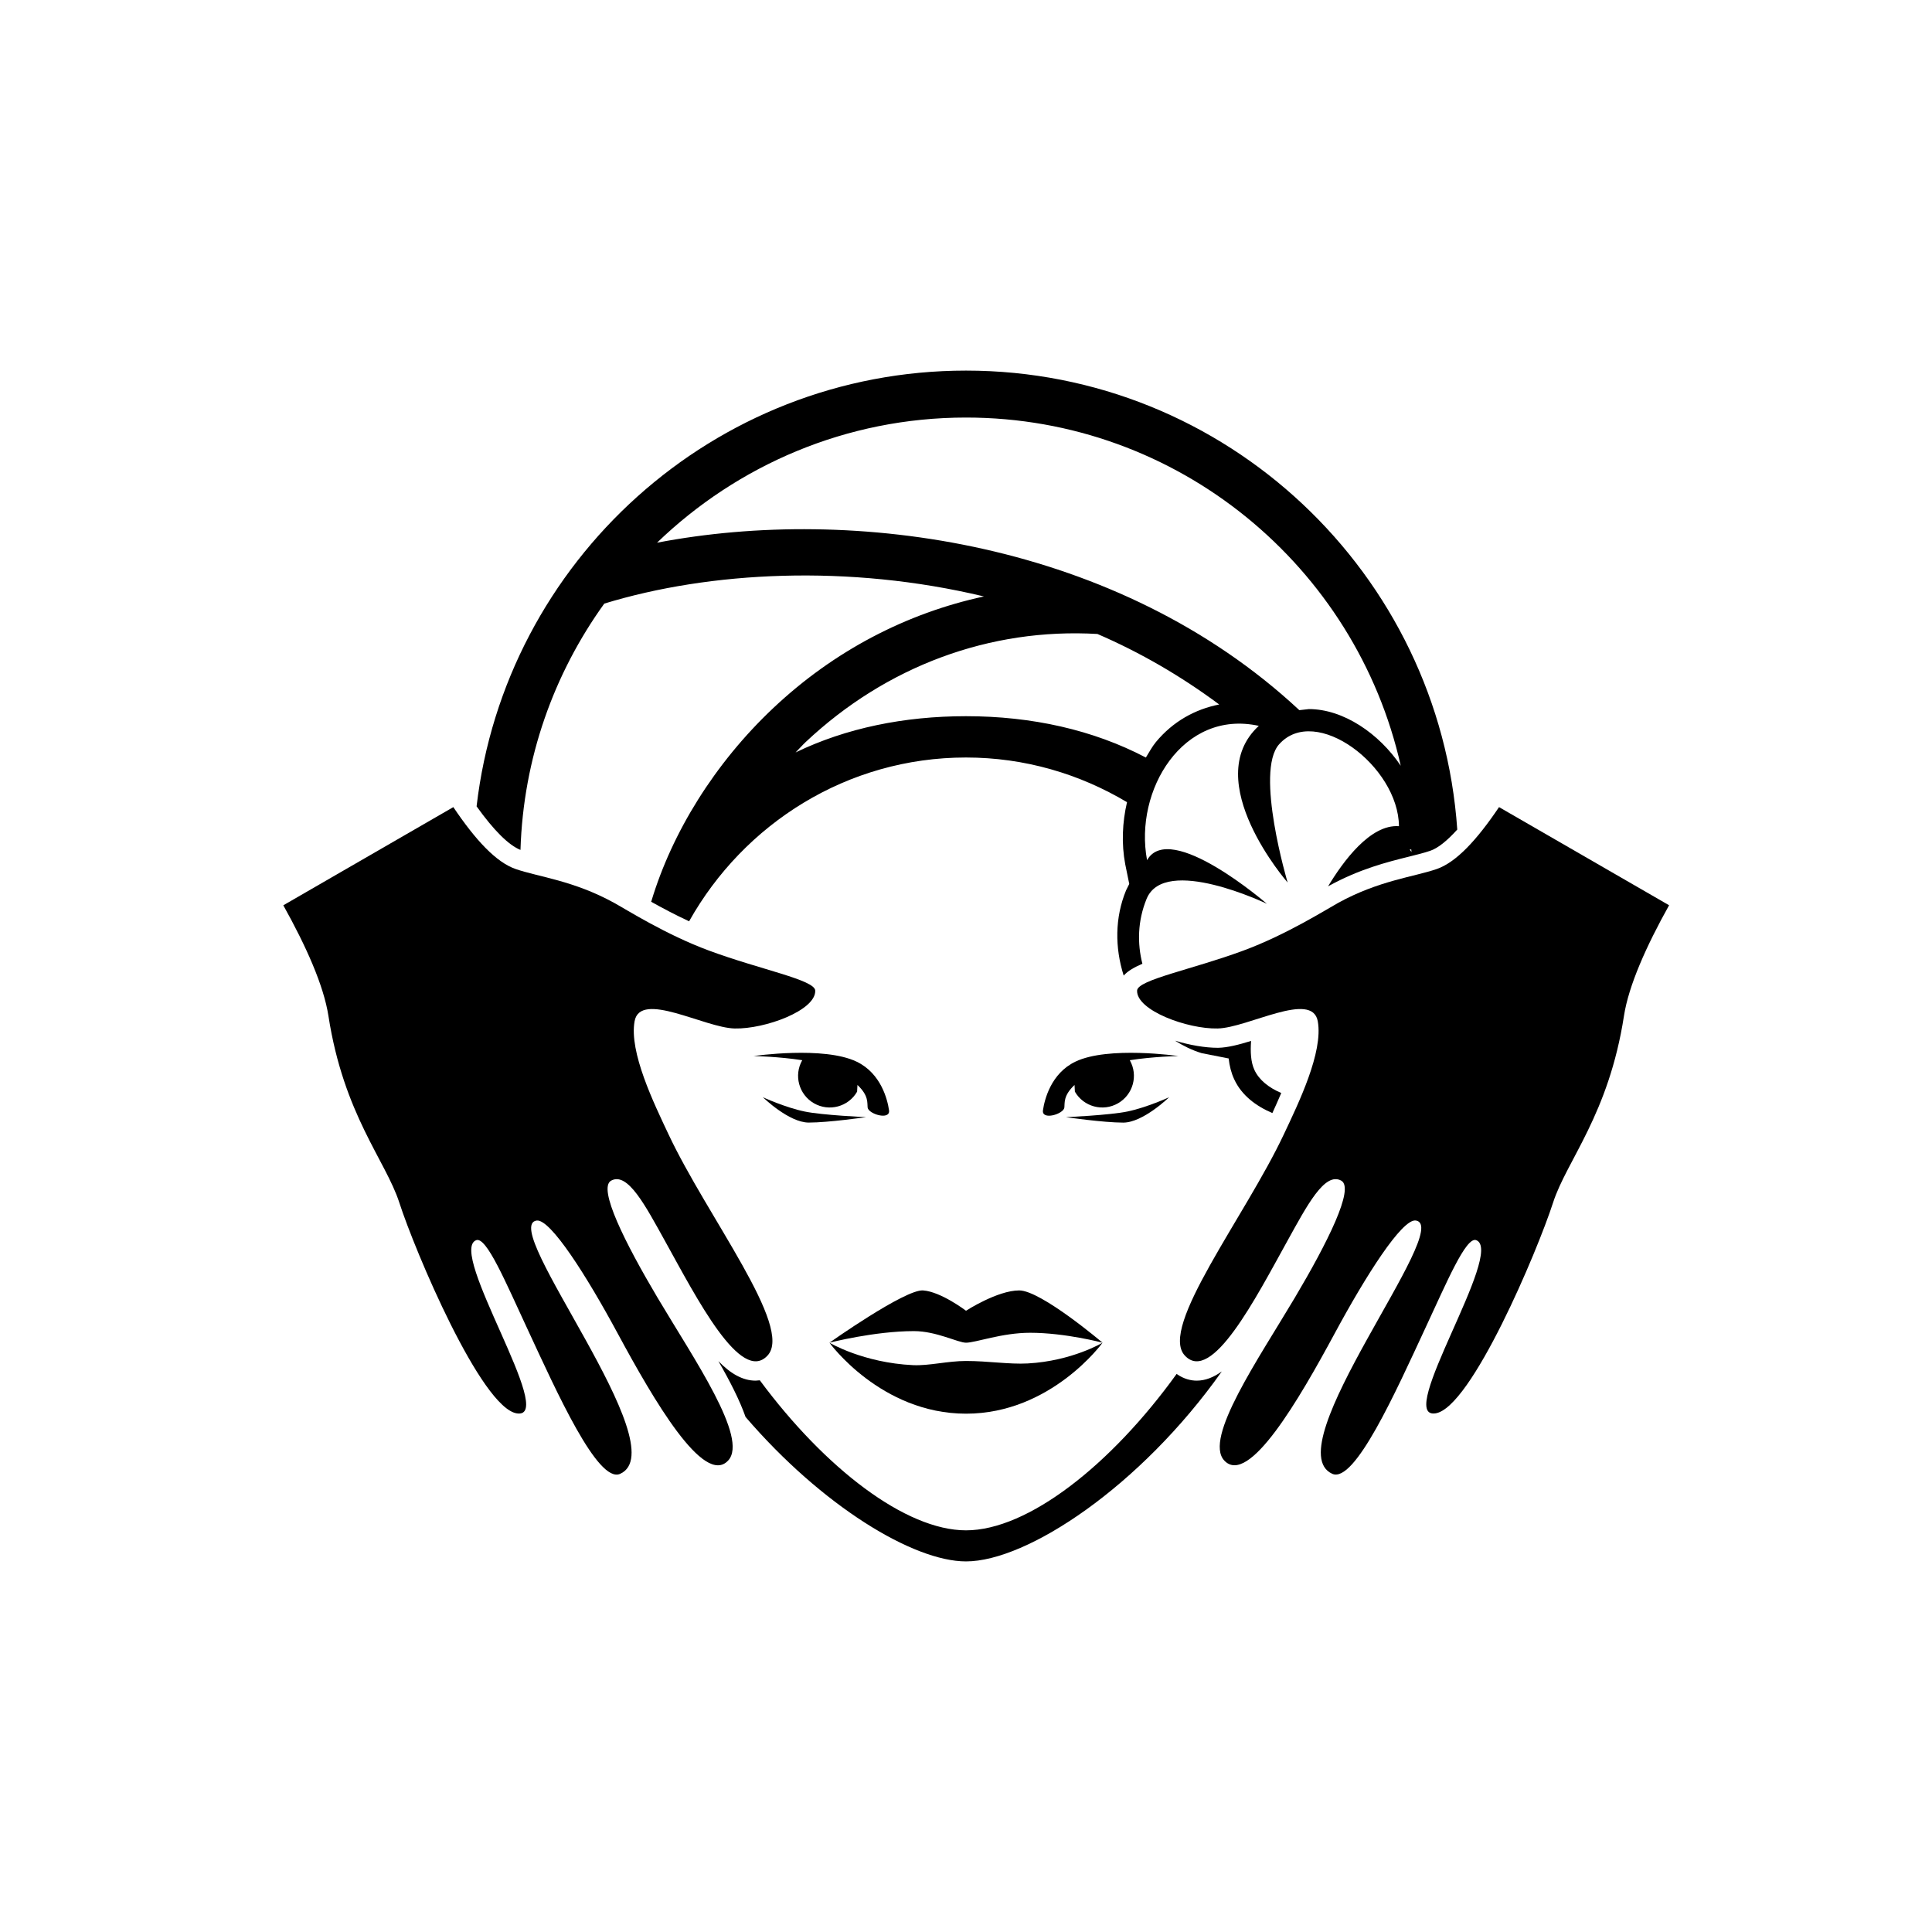
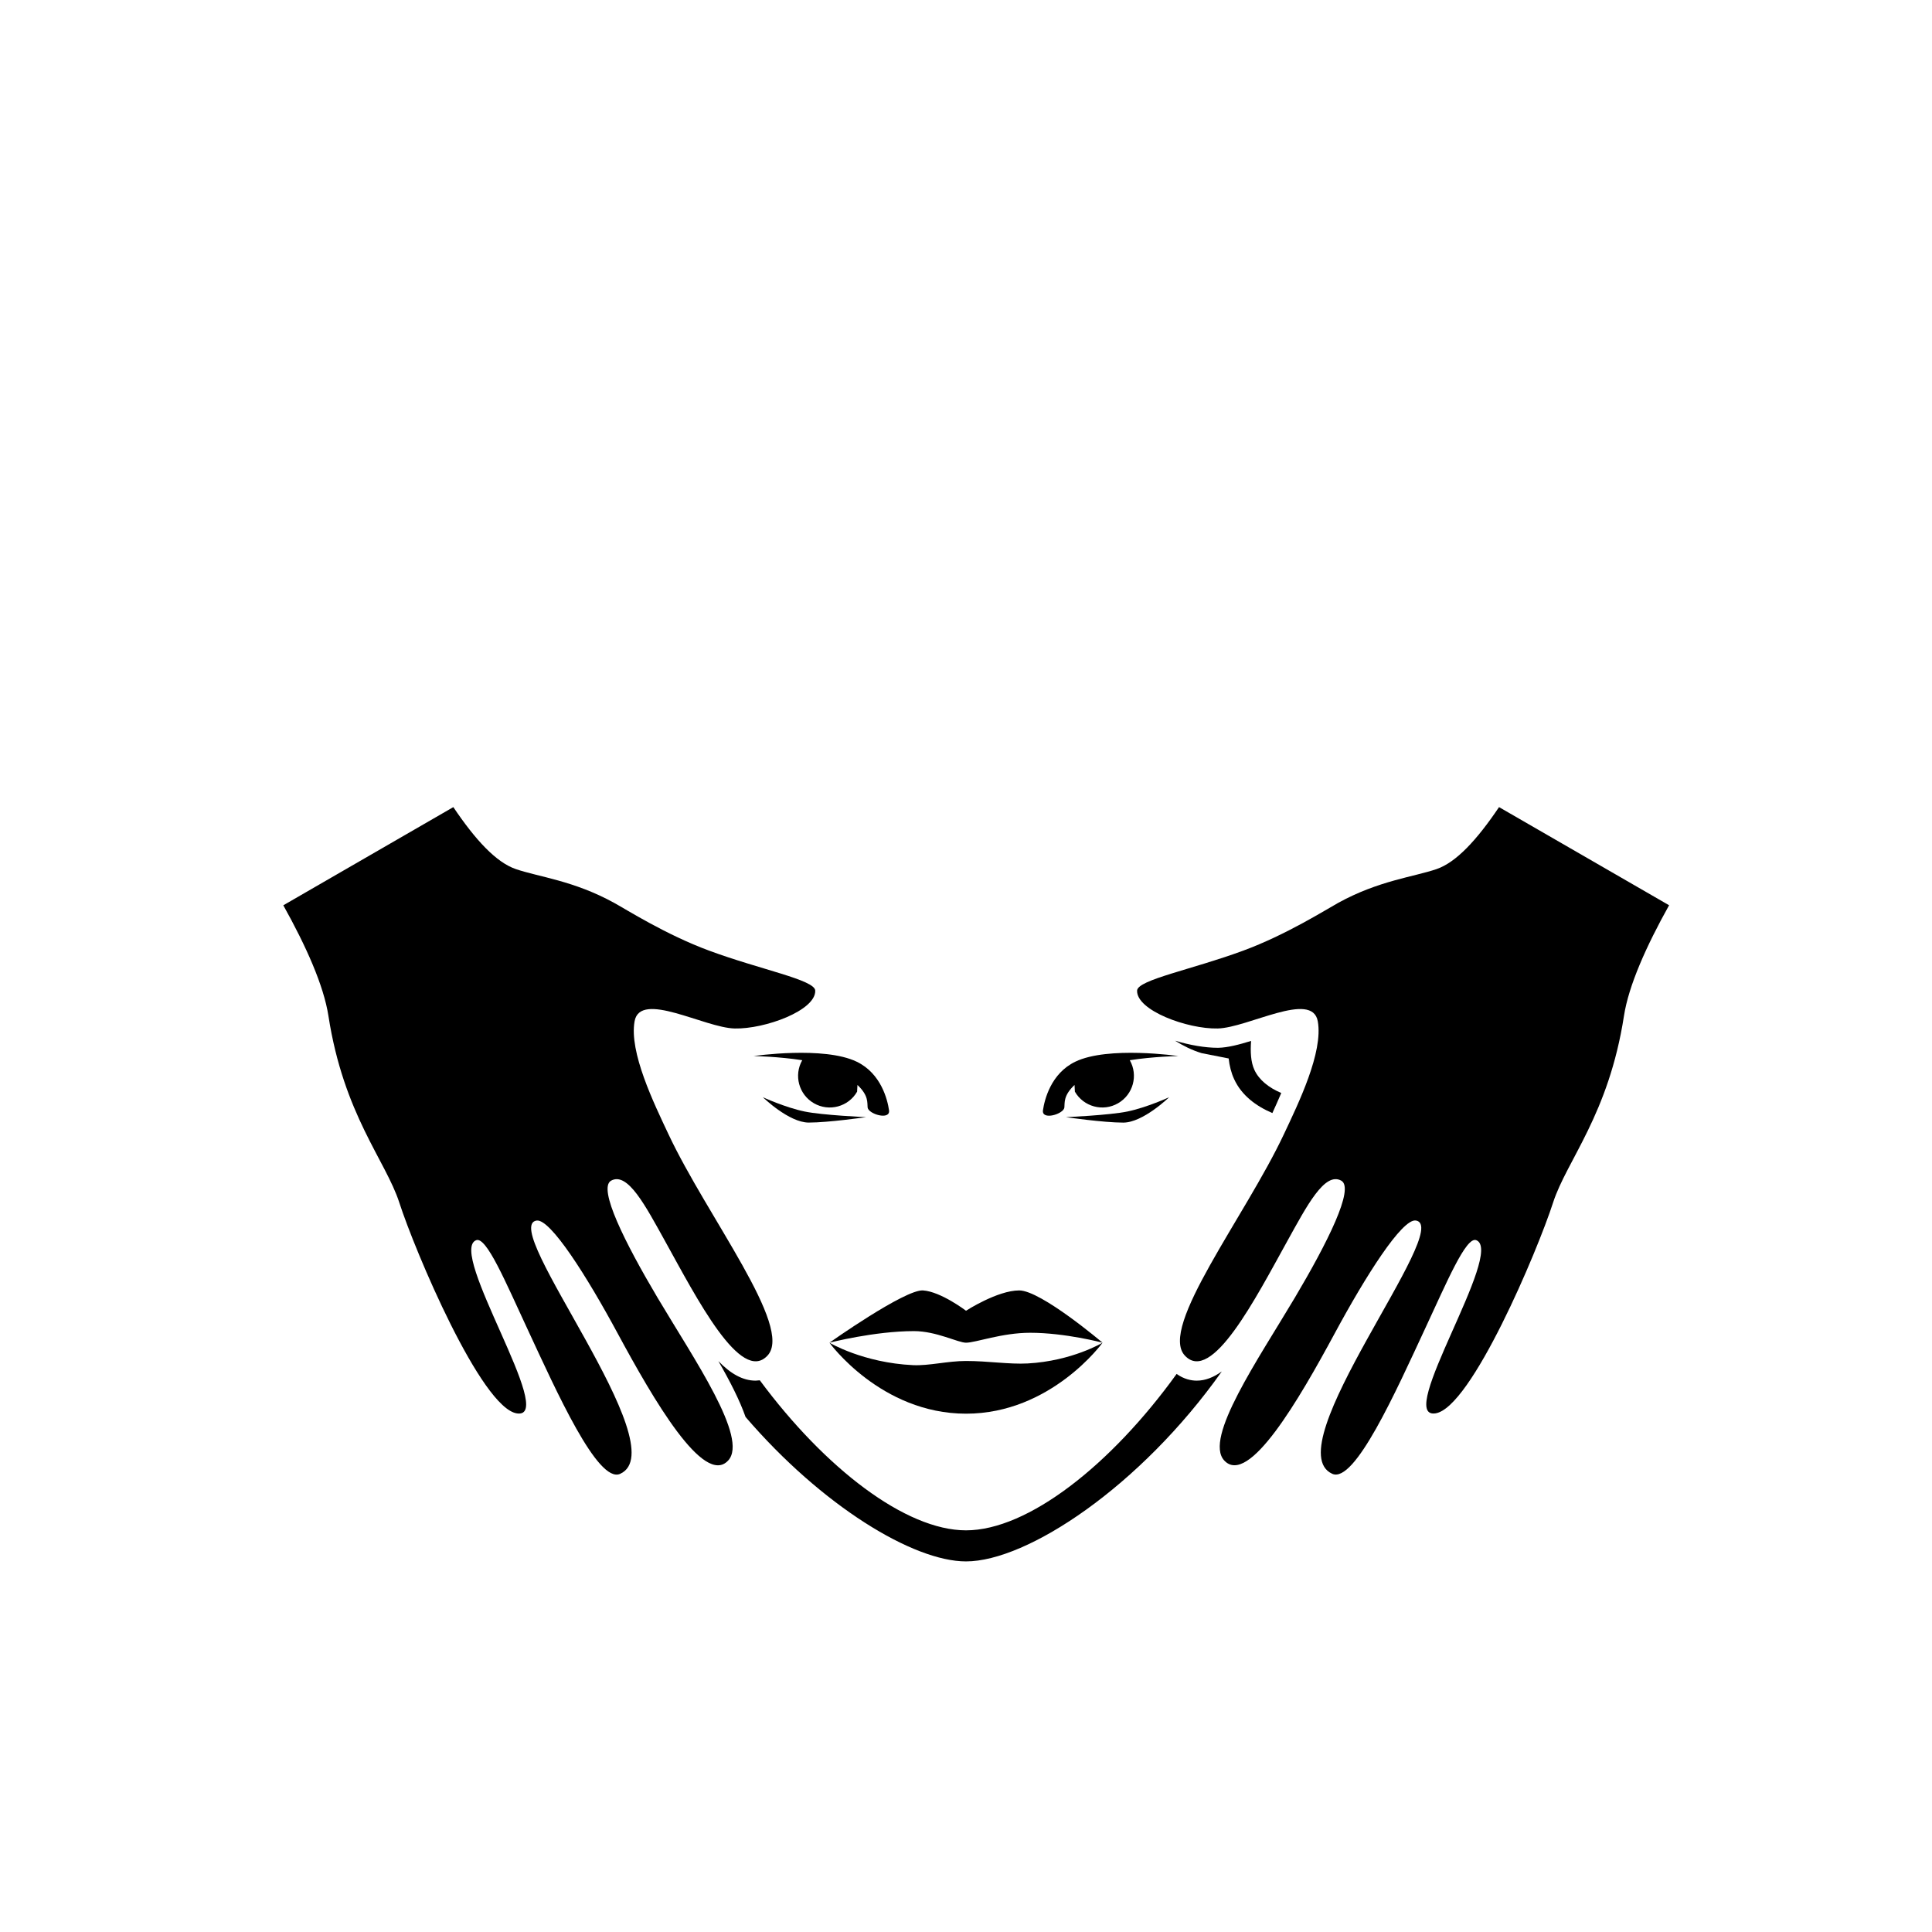
<svg xmlns="http://www.w3.org/2000/svg" version="1.1" id="Layer_1" x="0px" y="0px" width="50px" height="50px" viewBox="0 0 50 50" enable-background="new 0 0 50 50" xml:space="preserve">
  <g>
    <path d="M25,34.749c0.252,0,0.928-0.257,1.66-0.257c0.908,0,1.874,0.257,1.874,0.257s-1.593-1.353-2.157-1.353S25,33.922,25,33.922   s-0.646-0.493-1.111-0.526c-0.465-0.033-2.423,1.353-2.423,1.353c0,0,1.165-0.3,2.187-0.3C24.232,34.449,24.796,34.75,25,34.749z" />
    <path d="M25,36.586c2.207,0,3.534-1.837,3.534-1.837s-0.786,0.474-1.938,0.537c-0.479,0.026-1.021-0.064-1.596-0.064   c-0.474,0-0.957,0.127-1.369,0.108c-1.292-0.06-2.165-0.581-2.165-0.581S22.793,36.585,25,36.586z" />
-     <path d="M13.47,21.996c0.073-2.375,0.867-4.567,2.169-6.375c2.736-0.836,6.328-1.022,9.825-0.185   c-2.007,0.434-3.88,1.408-5.447,2.884c-1.521,1.432-2.624,3.223-3.159,5l-0.007,0.017c0.283,0.158,0.617,0.336,0.983,0.506   c1.42-2.53,4.095-4.239,7.166-4.239c1.521,0,2.943,0.426,4.167,1.156c-0.122,0.525-0.146,1.077-0.046,1.607l0.104,0.509   l-0.083,0.167c-0.29,0.706-0.291,1.479-0.061,2.205c0.103-0.118,0.273-0.215,0.484-0.306c-0.133-0.522-0.126-1.107,0.109-1.68   c0.468-1.142,3.113,0.128,3.113,0.128s-2.509-2.174-3.101-1.129c-0.341-1.812,0.935-3.907,2.892-3.476   c-1.549,1.425,0.746,4.055,0.746,4.055s-0.854-2.868-0.221-3.577c0.939-1.054,3.089,0.564,3.102,2.119   c-0.741-0.056-1.447,0.913-1.835,1.557l0.019-0.011c0.799-0.439,1.501-0.615,2.066-0.756c0.209-0.052,0.396-0.098,0.56-0.154   c0.201-0.068,0.437-0.26,0.699-0.549C37.259,14.846,31.737,9.591,25,9.591c-6.533,0-11.928,4.938-12.666,11.277   C12.778,21.487,13.161,21.871,13.47,21.996z M36.524,21.985l0.005,0.067l-0.045-0.07L36.524,21.985z M29.915,19.204   c-0.101,0.122-0.175,0.266-0.26,0.401c-1.364-0.716-2.952-1.07-4.655-1.07c-1.6,0-3.104,0.307-4.41,0.938   c0.088-0.088,0.169-0.182,0.26-0.268c2.086-1.964,4.765-2.959,7.551-2.798c1.106,0.477,2.164,1.09,3.152,1.825   C30.93,18.355,30.356,18.671,29.915,19.204z M25,10.806c5.494,0,10.094,3.861,11.251,9.011c-0.562-0.836-1.486-1.466-2.377-1.466   l-0.247,0.028c-4.689-4.368-11.547-5.307-16.623-4.334C19.08,12.044,21.896,10.806,25,10.806z" />
    <path d="M31.523,27.117h-0.002c-0.337,0-0.731-0.07-1.111-0.184c0.21,0.131,0.434,0.245,0.688,0.322l0.7,0.138   c0.021,0.192,0.066,0.373,0.143,0.538c0.192,0.416,0.56,0.692,0.988,0.875c0.075-0.161,0.148-0.33,0.23-0.519   c-0.319-0.136-0.573-0.334-0.695-0.598c-0.095-0.206-0.106-0.47-0.086-0.75C32.073,27.033,31.779,27.112,31.523,27.117z" />
    <path d="M30.971,35.731c-0.14,0-0.33-0.037-0.52-0.174c-1.702,2.361-3.85,4.048-5.451,4.048c-1.564,0-3.652-1.608-5.336-3.883   l-0.108,0.009c-0.334,0-0.647-0.179-0.964-0.505c0.303,0.526,0.55,1.011,0.703,1.445c1.978,2.303,4.341,3.738,5.705,3.738   c1.584,0,4.51-1.936,6.62-4.916C31.408,35.645,31.194,35.731,30.971,35.731z" />
    <path d="M15.816,30.555c0.429-0.235,0.888,0.65,1.396,1.565c0.812,1.466,1.962,3.715,2.654,2.959   c0.673-0.733-1.562-3.59-2.565-5.723c-0.38-0.807-1.022-2.125-0.878-2.926c0.145-0.801,1.809,0.17,2.591,0.187   c0.784,0.018,2.104-0.468,2.084-0.981c-0.011-0.279-1.424-0.543-2.75-1.035c-1.11-0.41-2.137-1.061-2.452-1.234   c-1.052-0.579-1.955-0.672-2.546-0.875c-0.51-0.174-1.045-0.753-1.618-1.604l-4.4,2.541c0.59,1.057,1.046,2.076,1.168,2.864   c0.395,2.553,1.482,3.742,1.834,4.83c0.401,1.244,2.121,5.324,3.047,5.456c1.053,0.15-1.81-4.196-1.057-4.483   c0.265-0.101,0.766,1.095,1.322,2.289c0.757,1.628,1.825,4.018,2.403,3.758c1.487-0.671-3.155-6.403-2.163-6.555   c0.354-0.054,1.297,1.431,2.104,2.929c0.913,1.689,2.226,3.962,2.855,3.281c0.533-0.576-0.884-2.625-1.828-4.214   C16.18,32.172,15.463,30.749,15.816,30.555z" />
    <path d="M38.795,20.888c-0.573,0.85-1.108,1.429-1.617,1.604c-0.592,0.203-1.495,0.296-2.547,0.875   c-0.315,0.174-1.342,0.824-2.452,1.234c-1.326,0.491-2.739,0.756-2.751,1.035c-0.019,0.513,1.301,0.999,2.085,0.981   c0.782-0.017,2.446-0.988,2.591-0.187c0.145,0.801-0.498,2.12-0.878,2.926c-1.003,2.132-3.238,4.99-2.565,5.723   c0.693,0.756,1.842-1.493,2.654-2.959c0.508-0.916,0.967-1.801,1.396-1.565c0.354,0.194-0.363,1.617-1.2,3.028   c-0.944,1.59-2.361,3.639-1.828,4.214c0.63,0.681,1.943-1.592,2.855-3.281c0.807-1.498,1.749-2.983,2.104-2.929   c0.992,0.152-3.65,5.883-2.163,6.555c0.578,0.26,1.646-2.13,2.403-3.758c0.557-1.193,1.058-2.389,1.322-2.289   c0.753,0.287-2.109,4.633-1.057,4.483c0.926-0.132,2.646-4.212,3.047-5.456c0.352-1.088,1.439-2.277,1.834-4.83   c0.122-0.788,0.578-1.807,1.168-2.864L38.795,20.888z" />
    <path d="M27.828,27.477c-0.633,0.305-0.797,0.987-0.836,1.256c-0.039,0.27,0.535,0.101,0.554-0.071   c0.013-0.12-0.032-0.306,0.263-0.583l0.009,0.173c0.226,0.392,0.728,0.526,1.118,0.3c0.391-0.226,0.525-0.723,0.303-1.114   c0.606-0.095,1.256-0.108,1.256-0.108S28.678,27.066,27.828,27.477z" />
    <path d="M30.257,28.396c0,0-0.575,0.265-1.081,0.37c-0.456,0.095-1.59,0.146-1.59,0.146s0.97,0.141,1.484,0.141   C29.584,29.052,30.257,28.396,30.257,28.396z" />
    <path d="M21.064,28.552c0.391,0.226,0.893,0.092,1.118-0.3l0.009-0.173c0.295,0.277,0.25,0.463,0.263,0.583   c0.019,0.171,0.593,0.34,0.554,0.071c-0.039-0.269-0.203-0.951-0.836-1.256c-0.85-0.411-2.666-0.147-2.666-0.147   s0.649,0.014,1.256,0.108C20.539,27.829,20.674,28.327,21.064,28.552z" />
    <path d="M22.414,28.912c0,0-1.134-0.051-1.59-0.146c-0.506-0.105-1.081-0.37-1.081-0.37s0.673,0.656,1.187,0.656   C21.444,29.052,22.414,28.912,22.414,28.912z" />
  </g>
</svg>